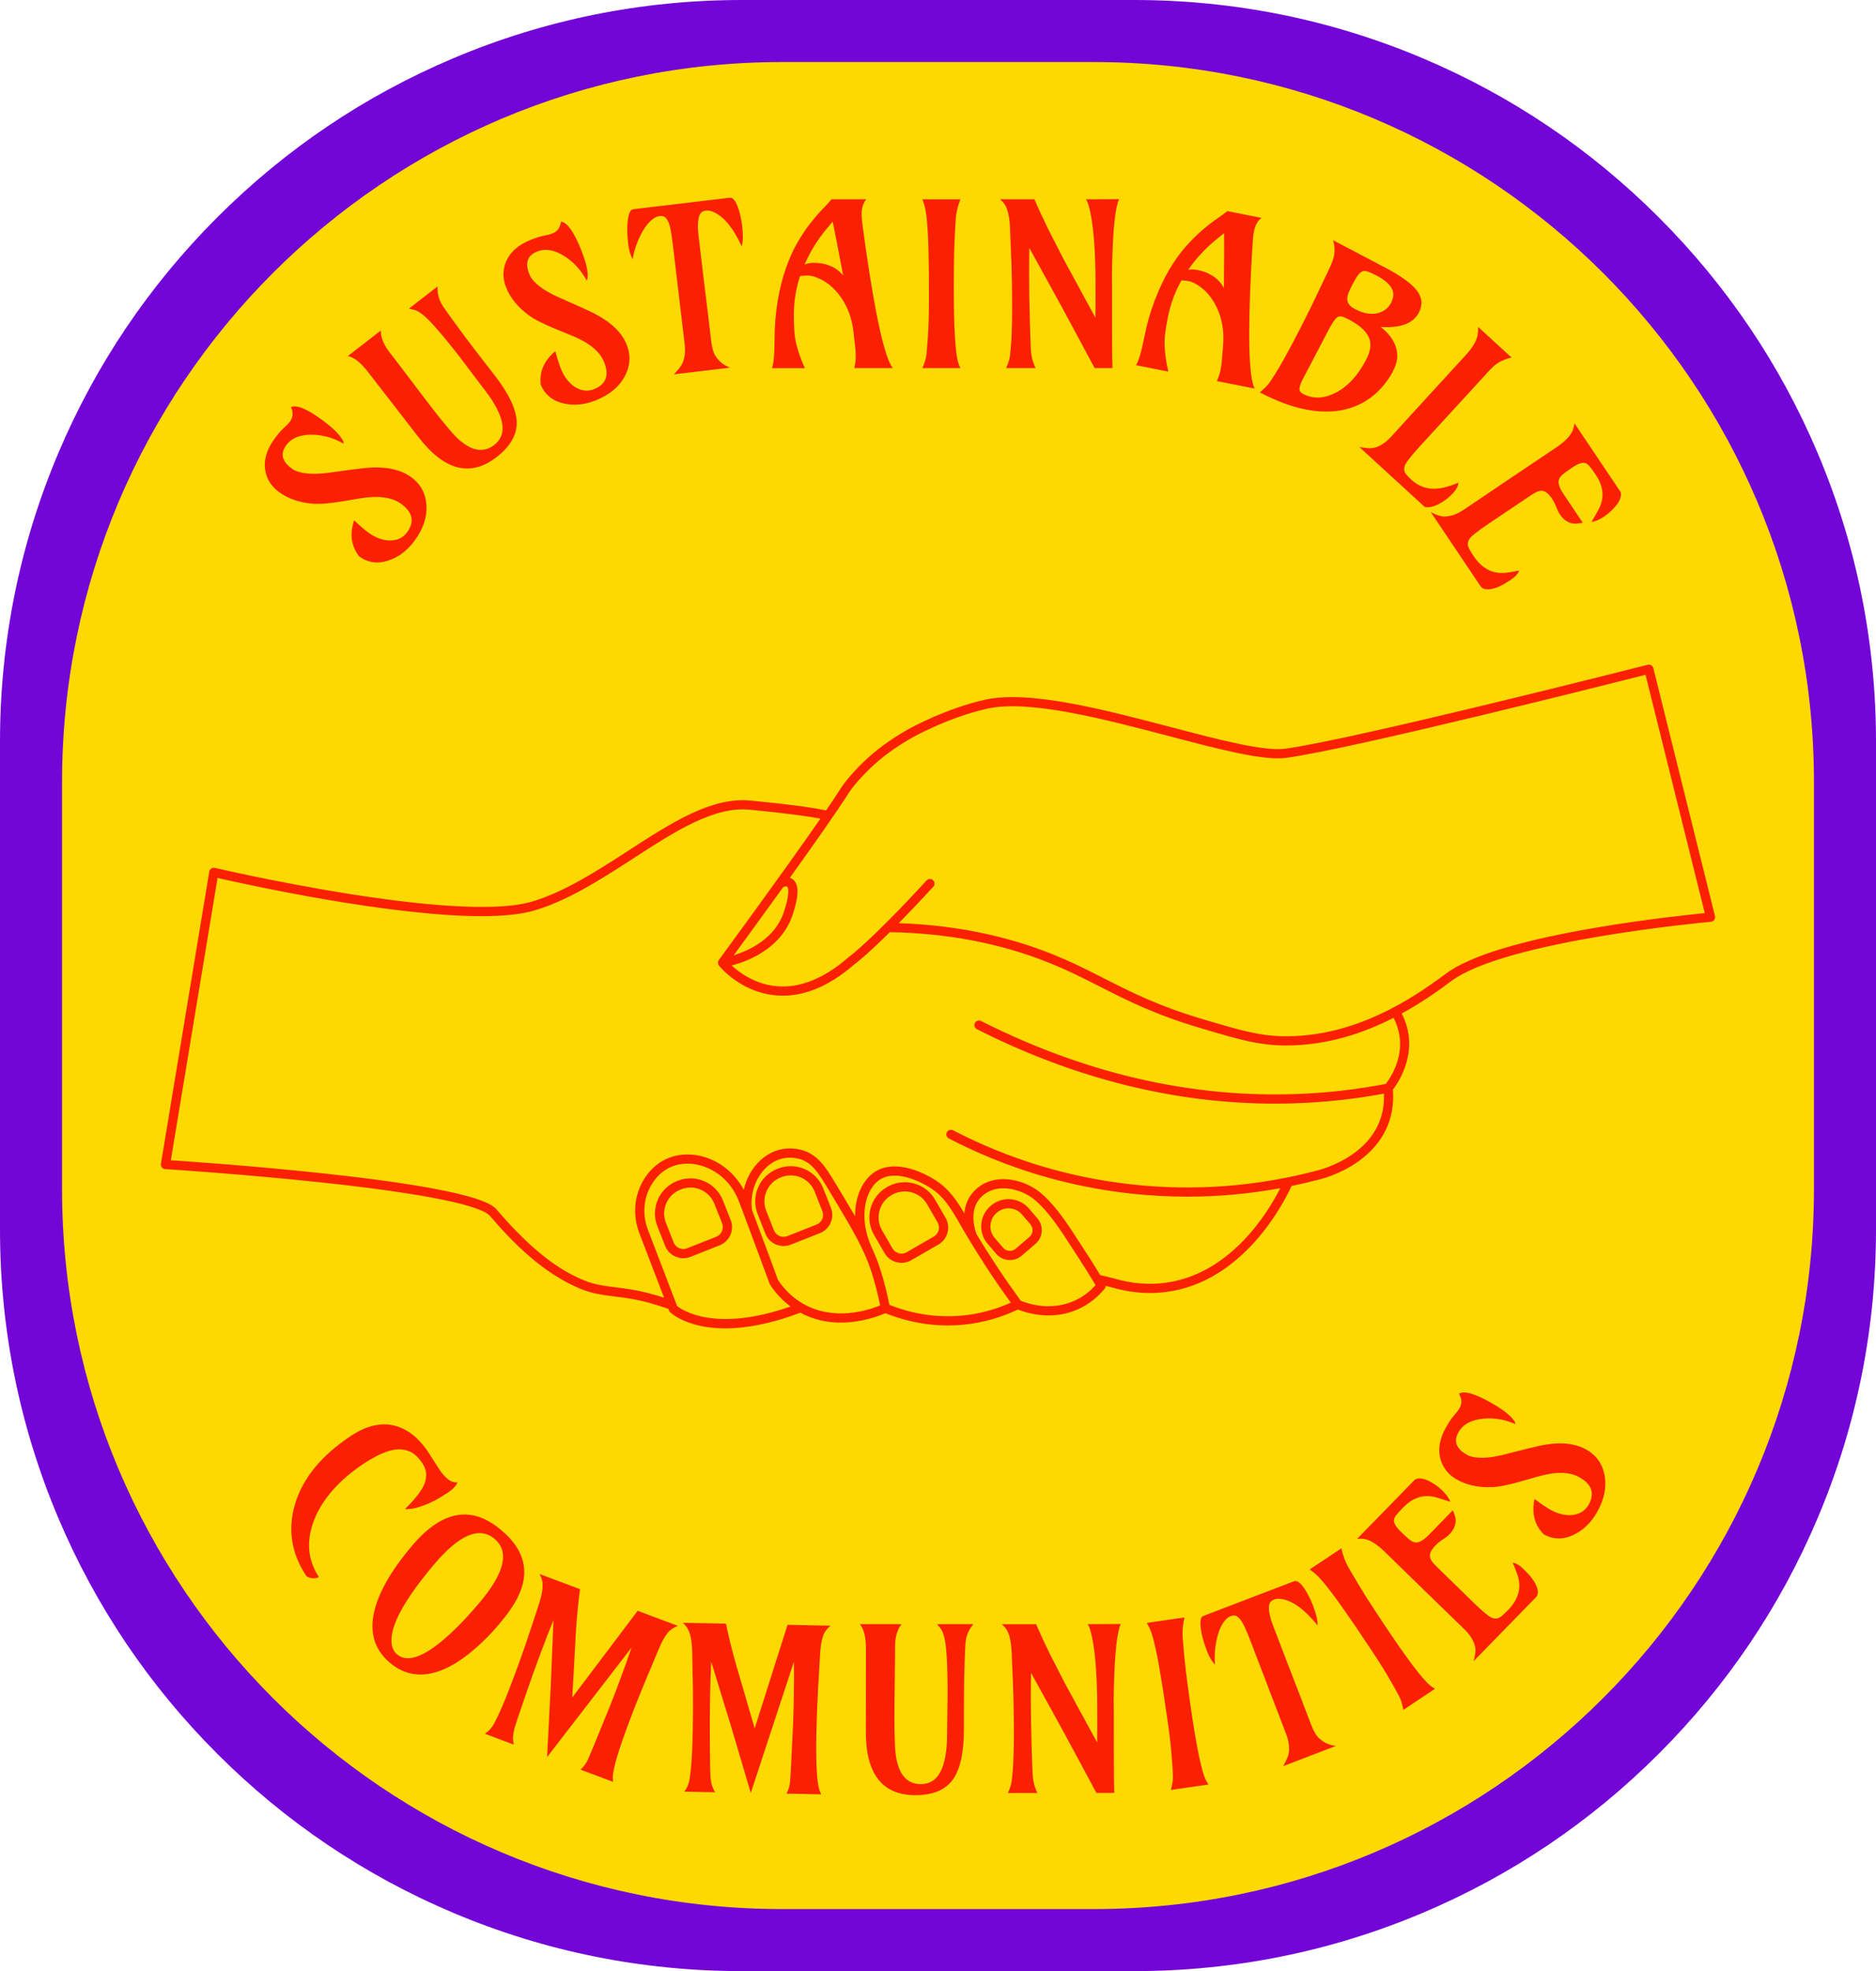
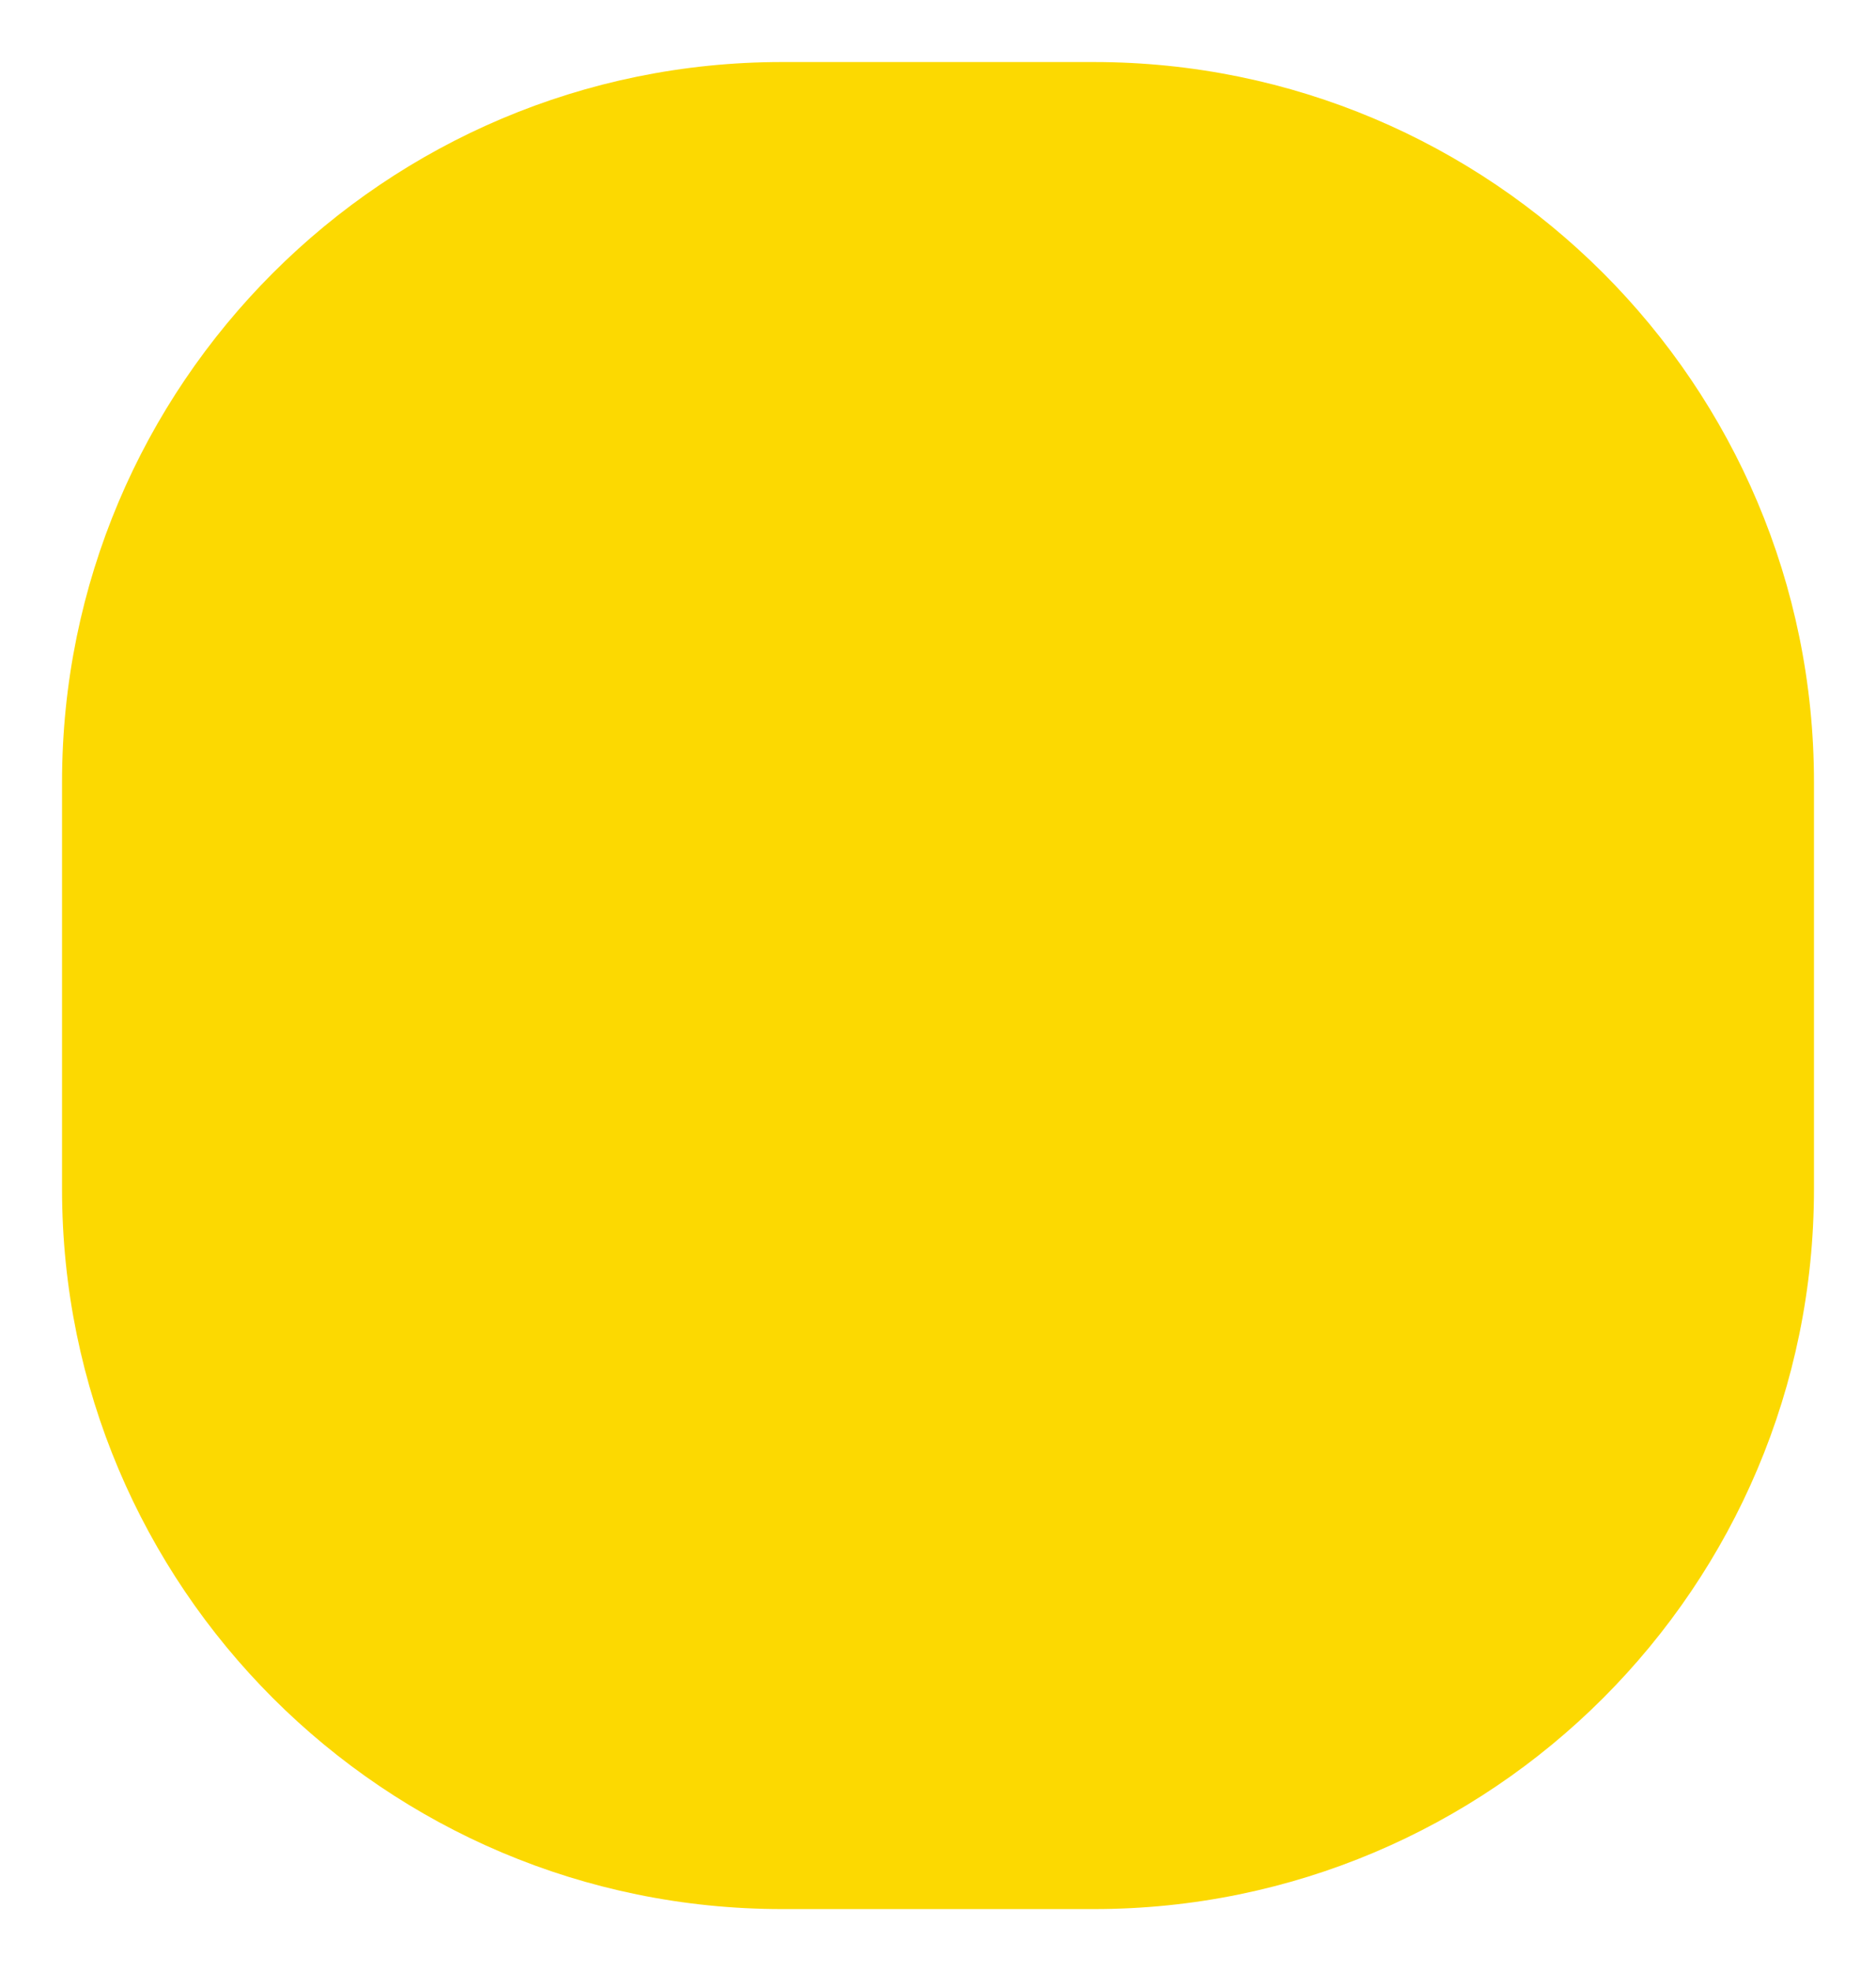
<svg xmlns="http://www.w3.org/2000/svg" height="1500.0" preserveAspectRatio="xMidYMid meet" version="1.0" viewBox="0.0 0.0 1427.4 1500.0" width="1427.4" zoomAndPan="magnify">
  <g id="change1_1">
-     <path d="M564.54,1500c-76.192,0-150.129-14.933-219.759-44.384 c-67.231-28.436-127.6-69.135-179.431-120.966c-51.831-51.831-92.53-112.201-120.966-179.432 C14.933,1085.589,0,1011.651,0,935.459V564.54c0-76.192,14.933-150.129,44.384-219.759 c28.436-67.231,69.135-127.6,120.966-179.431C217.181,113.519,277.551,72.82,344.781,44.384 C414.411,14.933,488.349,0,564.54,0h298.324c76.192,0,150.129,14.933,219.759,44.384 c67.23,28.436,127.6,69.135,179.431,120.966c51.831,51.831,92.53,112.201,120.966,179.431 c29.451,69.63,44.384,143.567,44.384,219.759v370.919c0,76.192-14.933,150.13-44.384,219.759 c-28.436,67.231-69.135,127.601-120.966,179.432c-51.831,51.831-112.201,92.53-179.431,120.966 C1012.993,1485.067,939.056,1500,862.864,1500H564.54z" fill="#7305D7" />
-   </g>
+     </g>
  <g id="change2_1">
    <path d="M832.247,1452.794H595.157c-302.625,0-547.951-245.326-547.951-547.951V595.157 c0-302.625,245.326-547.951,547.951-547.951H832.247c302.625,0,547.951,245.326,547.951,547.951v309.686 C1380.198,1207.468,1134.872,1452.794,832.247,1452.794z" fill="#FCD901" />
  </g>
  <g id="change3_1">
-     <path d="M300.686,1103.141c-6.355,0.825-14.222,4.319-23.601,10.48 c-9.38,6.16-17.265,12.862-23.655,20.107c-6.391,7.243-11.103,14.675-14.135,22.291 c-6.49,16.115-5.373,30.814,3.353,44.101c-2.228,1.196-4.775,1.294-7.639,0.297 c-0.867-0.302-1.577-0.772-2.133-1.412c-11.153-16.981-14.003-34.931-8.549-53.846 c5.819-20.093,20.19-37.667,43.112-52.723c11.975-7.865,23.285-10.272,33.928-7.218 c9.419,2.718,17.678,9.481,24.775,20.287l7.557,11.811c3.625,5.519,6.97,8.88,10.036,10.081 c1.316,0.474,2.757,0.733,4.326,0.775c-1.028,2.616-3.517,5.223-7.47,7.818 c-3.954,2.598-7.242,4.572-9.867,5.929c-2.625,1.355-5.253,2.53-7.883,3.52 c-5.884,2.257-10.796,3.24-14.736,2.949c7.891-7.661,12.872-14.147,14.942-19.457 c2.024-5.482,1.508-10.549-1.549-15.204c-3.058-4.655-6.335-7.708-9.833-9.16 C308.167,1103.115,304.508,1102.64,300.686,1103.141z M358.248,1257.326 c-7.673,6.304-15.122,10.872-22.35,13.703c-14.802,5.811-27.889,3.911-39.26-5.697 c-11.372-9.609-15.427-22.194-12.168-37.759c3.147-14.998,12.831-32.095,29.051-51.29 c16.869-19.964,33.623-27.349,50.264-22.154c5.835,1.853,11.808,5.362,17.922,10.528 c17.527,14.811,21.661,31.641,12.403,50.488c-2.944,6.086-7.74,13.062-14.386,20.927 C373.079,1243.938,365.919,1251.022,358.248,1257.326z M364.821,1219.63 c19.145-22.657,22.968-38.844,11.468-48.561c-11.501-9.718-26.823-3.247-45.967,19.41 c-22.577,26.719-33.387,46.491-32.427,59.318c0.295,3.986,1.725,7.063,4.29,9.23 c8.208,6.935,21.961,1.41,41.261-16.573C349.965,1236.387,357.091,1228.779,364.821,1219.63z M435.43,1291.77l2.823-51.035c0.734-11.202,1.76-21.666,3.077-31.394l-30.734-11.527 c0.877,1.645,1.499,3.252,1.867,4.825c0.994,4.199,0.157,10.34-2.516,18.423l-7.243,21.941 c-3.493,10.585-7.607,22.193-12.343,34.822c-3.912,10.428-7.237,18.656-9.975,24.682 c-1.35,2.961-2.83,5.993-4.442,9.094c-1.612,3.103-3.944,5.694-6.997,7.776l21.931,8.226 c-0.564-2.482-0.681-5.037-0.353-7.664c0.176-1.427,0.502-3.053,0.978-4.878 c0.474-1.824,2.946-9.251,7.415-22.279c4.468-13.029,8.796-25.124,12.982-36.286 c3.066-8.174,6.138-16.047,9.218-23.621l-2.076,50.239l-2.774,54.013l64.246-83.32 c-2.294,6.911-6.064,17.362-11.312,31.353c-3.184,8.489-8.579,21.919-16.185,40.285 c-2.28,5.6-4.116,9.978-5.508,13.132c-1.393,3.154-3.317,5.855-5.773,8.101l24.761,9.287 c-0.184-1.264-0.263-2.488-0.235-3.675c0.203-6.439,4.275-20.243,12.216-41.415 c4.737-12.629,10.502-26.964,17.296-43.007l5.768-13.707c1.946-4.709,4.173-8.656,6.683-11.84 c1.67-2.063,4.211-3.74,7.625-5.03l-30.656-11.498L435.43,1291.77z M574.224,1315.276 l-14.318-49.066c-3.035-10.808-5.549-21.017-7.543-30.629l-32.819-0.645 c1.374,1.259,2.496,2.568,3.366,3.929c2.335,3.629,3.588,9.699,3.757,18.211l0.47,23.1 c0.229,11.145,0.211,23.46-0.054,36.946c-0.219,11.135-0.617,20-1.194,26.594 c-0.288,3.241-0.675,6.593-1.163,10.053c-0.488,3.462-1.825,6.682-4.01,9.661l23.418,0.46 c-1.357-2.153-2.319-4.523-2.883-7.11c-0.308-1.405-0.542-3.047-0.701-4.926 c-0.16-1.878-0.3-9.704-0.421-23.477c-0.122-13.773-0.065-26.619,0.169-38.538 c0.172-8.729,0.449-17.176,0.834-25.342l14.758,48.067l15.356,51.858l32.863-99.948 c0.136,7.28,0.059,18.39-0.235,33.33c-0.178,9.065-0.798,23.524-1.86,43.375 c-0.287,6.039-0.562,10.779-0.825,14.216c-0.264,3.437-1.18,6.625-2.749,9.56l26.44,0.52 c-0.594-1.131-1.076-2.259-1.445-3.387c-1.951-6.139-2.704-20.512-2.26-43.119 c0.265-13.485,0.931-28.922,2.001-46.311l0.879-14.845c0.268-5.088,1.055-9.552,2.362-13.389 c0.889-2.502,2.728-4.928,5.517-7.28l-32.734-0.643L574.224,1315.276z M715.667,1239.262 c1.091,1.399,2.028,3.61,2.812,6.632c1.679,6.269,2.519,20.681,2.519,43.235l-0.42,32.237 c0,4.926-0.364,9.599-1.091,14.02c-2.351,14.888-8.619,22.331-18.805,22.331 c-6.604,0-11.585-2.854-14.943-8.563c-1.456-2.519-2.686-6.03-3.694-10.536 c-1.007-4.505-1.511-15.181-1.511-32.028c0-4.701,0.028-9.262,0.084-13.684l0.336-26.865 c0.055-4.477,0.084-8.843,0.084-13.096c0-7.332,1.65-12.984,4.953-16.958H654.172 c3.134,3.582,4.701,9.795,4.701,18.637l-0.084,62.88c-0.113,32.405,12.453,48.608,37.694,48.608 c13.04,0,22.443-3.806,28.208-11.417c5.82-7.835,8.731-20.791,8.731-38.87v-10.242 c0-9.738,0.055-18.553,0.168-26.445c0.112-4.701,0.238-9.43,0.378-14.188 c0.139-4.757,0.349-9.458,0.63-14.104c0.28-4.645,1.679-8.815,4.198-12.509l1.763-2.351h-27.536 C713.694,1236.772,714.576,1237.864,715.667,1239.262z M852.799,1235.871l-25.269,0.102 c0.783,1.064,1.513,2.742,2.186,5.035c3.423,12.422,5.145,32.626,5.166,60.61l0.01,13.096 c0.003,4.03-0.024,7.808-0.076,11.334l-24.547-45.064l-11.433-22.323 c-3.7-7.496-7.204-15.049-10.511-22.659l-26.109,0.019c1.399,1.231,2.576,2.517,3.529,3.859 c2.353,3.581,3.701,9.624,4.043,18.131l0.94,23.086c0.456,11.138,0.689,23.451,0.698,36.938 c0.008,11.138-0.209,20.01-0.651,26.614c-0.222,3.246-0.514,6.506-0.875,9.78 c-0.362,3.275-1.38,6.621-3.057,10.035l22.499-0.017c-1.177-2.404-2.048-4.754-2.608-7.049 c-0.337-1.399-0.619-3.035-0.843-4.911c-0.226-1.874-0.54-9.625-0.941-23.254 c-0.402-13.627-0.606-25.73-0.615-36.308c-0.005-7.443,0.045-14.075,0.154-19.896l25.387,46.071 l24.38,45.315l13.6-0.01c-0.228-4.42-0.346-13.879-0.357-28.375l-0.025-34.252l-0.089-7.052 c-0.003-3.694,0.05-7.556,0.16-11.585C848.253,1257.226,850.004,1241.47,852.799,1235.871z M905.728,1297.4c-1.098-7.646-2.231-16.134-3.402-25.464c-0.463-4.005-0.876-7.875-1.243-11.611 c-0.367-3.735-0.756-8.216-1.168-13.445c-0.411-5.228,0.038-10.564,1.348-16.011l-28.669,4.117 l1.64,3.156c2.695,4.986,5.632,17.172,8.812,36.561c0.683,3.973,1.353,8.048,2.01,12.222 c0.655,4.176,1.799,11.941,3.43,23.297c1.63,11.357,2.739,21.433,3.322,30.225 c0.327,4.25,0.545,7.923,0.65,11.017c0.105,3.095-0.431,6.65-1.607,10.663l28.669-4.117 c-0.785-1.13-1.458-2.278-2.021-3.441C914.155,1347.813,910.231,1328.757,905.728,1297.4z M1003.956,1323.063c-2.263-1.92-4.375-5.44-6.337-10.564l-8.705-22.736l-9.264-23.962l-11.257-29.4 c-1.681-4.391-2.651-8.334-2.911-11.83c-0.105-1.996,0.131-3.57,0.709-4.721 c0.578-1.149,1.652-2.026,3.22-2.626c1.568-0.6,3.342-0.74,5.323-0.42 c8.661,1.179,17.91,7.885,27.749,20.119c0.178-3.603-0.933-8.542-3.334-14.814 c-1.021-2.665-2.142-5.202-3.364-7.612c-4.488-8.588-8.247-12.304-11.278-11.144l-69.072,26.447 c-1.83,0.7-2.45,3.696-1.864,8.984c0.297,2.344,0.795,4.895,1.492,7.654 c0.698,2.76,1.836,6.205,3.417,10.334c1.582,4.13,3.58,7.47,5.994,10.02 c-0.436-4.267-0.32-8.896,0.347-13.886c0.349-2.53,0.841-5.042,1.476-7.532 c0.634-2.49,1.437-4.775,2.409-6.855c0.97-2.08,2.092-3.887,3.362-5.422 c1.27-1.535,2.689-2.603,4.257-3.204s2.951-0.665,4.151-0.196c1.199,0.471,2.567,1.775,4.104,3.912 c1.538,2.139,3.878,7.311,7.019,15.516l27.047,70.64c1.881,4.913,2.545,9.543,1.992,13.89 c-0.285,2.388-1.719,5.842-4.302,10.366l40.063-15.339c-2.302-0.378-4.386-0.928-6.251-1.652 C1008.284,1326.306,1006.219,1324.984,1003.956,1323.063z M1053.296,1236.406 c-4.283-6.427-8.962-13.6-14.036-21.518c-2.142-3.415-4.182-6.729-6.121-9.944 c-1.939-3.213-4.22-7.09-6.843-11.631c-2.622-4.541-4.515-9.551-5.678-15.032l-24.103,16.061 l2.84,2.142c4.578,3.34,12.477,13.073,23.696,29.203c2.327,3.292,4.686,6.681,7.075,10.166 c2.39,3.487,6.766,10.003,13.128,19.55c6.362,9.548,11.7,18.165,16.013,25.849 c2.126,3.696,3.903,6.917,5.33,9.664c1.428,2.749,2.474,6.187,3.141,10.316l24.103-16.061 c-1.195-0.682-2.297-1.427-3.305-2.236C1082.609,1278.278,1070.862,1262.768,1053.296,1236.406z M1165.332,1200.718c-1.427-1.861-3.544-4.161-6.349-6.897c-2.804-2.735-5.475-4.285-8.013-4.649 c1.427,3.267,2.642,6.369,3.648,9.304c1.006,2.937,1.478,5.88,1.416,8.828 c-0.062,2.95-0.806,5.957-2.232,9.022c-1.425,3.066-3.508,6.001-6.243,8.804 c-2.736,2.805-4.82,4.682-6.253,5.629c-1.433,0.948-3.261,1.159-5.484,0.632 c-2.223-0.526-7.1-4.463-14.633-11.81l-28.666-27.962c-2.924-2.852-4.44-5.346-4.545-7.483 c-0.055-1.226,0.285-2.516,1.02-3.871c0.735-1.354,1.903-2.854,3.507-4.496 c1.602-1.642,3.719-3.291,6.35-4.947c1.414-0.887,2.745-1.973,3.996-3.256 c3.204-3.284,4.784-6.827,4.737-10.626c-0.024-1.9-0.749-4.443-2.174-7.631l-18.406,18.87 c-3.908,4.007-7.249,5.869-10.023,5.586c-1.387-0.18-2.791-0.805-4.208-1.876 c-1.419-1.071-3.759-3.199-7.026-6.384c-3.265-3.185-4.97-5.864-5.116-8.04 c-0.056-1.305,0.412-2.647,1.405-4.026c0.992-1.378,2.855-3.468,5.591-6.273 c2.735-2.804,5.598-4.937,8.588-6.4c5.389-2.639,11.263-2.969,17.62-0.991l9.656,3.086 c-0.944-2.718-2.979-5.603-6.104-8.651c-1.522-1.484-3.222-2.868-5.098-4.151 c-6.746-4.626-11.93-6.045-15.548-4.26l-44.082,45.193c1.858-0.141,3.62-0.105,5.285,0.113 c4.522,0.735,9.767,4.015,15.736,9.837l31.611,30.834c8.654,8.441,18.349,17.86,29.085,28.254 c4.367,4.26,7.055,8.719,8.062,13.376c0.546,2.487,0.135,6.074-1.232,10.761l47.482-48.678 c1.914-1.962,1.937-5.03,0.064-9.203C1167.902,1204.438,1166.761,1202.581,1165.332,1200.718z M1207.122,1103.191c-6.308-3.623-14.09-5.189-23.345-4.696c-4.152,0.263-8.367,0.858-12.646,1.789 c-4.277,0.932-12.626,2.995-25.046,6.187c-4.05,1.096-7.913,1.893-11.589,2.395 c-3.677,0.502-7.15,0.622-10.419,0.357c-3.269-0.264-5.91-0.975-7.925-2.131 c-2.013-1.157-3.602-2.295-4.767-3.416c-4.108-3.972-4.656-8.58-1.645-13.822 c3.512-6.114,10.004-9.55,19.474-10.307c8.062-0.661,15.979,0.724,23.753,4.156 c0.051-0.874-0.427-1.954-1.43-3.241c-2.913-3.804-8.399-8.019-16.455-12.647 c-12.618-7.248-20.94-9.67-24.965-7.271c0.628,1.265,1.092,2.37,1.388,3.314 c0.855,2.557,0.474,5.243-1.143,8.057c-0.641,1.117-2.238,3.168-4.793,6.154 c-1.371,1.602-3.075,4.173-5.109,7.715c-5.185,9.027-6.609,17.406-4.273,25.138 c1.888,6.378,5.914,11.336,12.077,14.875c7.571,4.349,16.57,6.323,26.998,5.923 c5.276-0.196,13.026-1.778,23.252-4.748l11.701-3.348c13.538-3.905,24.093-3.685,31.664,0.664 c9.416,5.408,11.669,12.383,6.764,20.924c-2.566,4.466-6.649,7.024-12.253,7.678 c-2.624,0.301-5.407,0.089-8.35-0.632c-2.941-0.721-5.905-1.94-8.89-3.654 c-2.985-1.714-6.819-4.335-11.505-7.866c-0.475,1.728-0.765,3.691-0.866,5.892 c-0.497,8.171,2.084,15.138,7.742,20.906c7.183,4.125,14.77,4.288,22.762,0.488 c7.269-3.439,13.189-9.14,17.761-17.1c5.519-9.609,7.488-18.934,5.904-27.977 C1219.351,1114.152,1214.742,1107.568,1207.122,1103.191z M212.194,374.379 c7.026,5.182,15.743,8.168,26.148,8.958c5.265,0.406,13.144-0.284,23.642-2.07l12.006-1.993 c13.895-2.338,24.356-0.918,31.383,4.265c8.739,6.445,10.184,13.631,4.337,21.558 c-3.057,4.145-7.405,6.222-13.047,6.233c-2.642-0.001-5.383-0.528-8.224-1.58 c-2.84-1.052-5.646-2.599-8.416-4.643c-2.77-2.043-6.281-5.084-10.534-9.125 c-0.669,1.663-1.18,3.581-1.532,5.755c-1.424,8.061,0.347,15.277,5.312,21.651 c6.667,4.917,14.185,5.942,22.558,3.076c7.614-2.59,14.144-7.579,19.593-14.966 c6.578-8.919,9.595-17.959,9.051-27.123c-0.586-8.916-4.415-15.983-11.487-21.199 c-5.855-4.318-13.408-6.759-22.659-7.323c-4.155-0.212-8.41-0.1-12.767,0.337 c-4.356,0.438-12.885,1.537-25.588,3.295c-4.148,0.628-8.077,0.98-11.787,1.06 c-3.71,0.08-7.174-0.196-10.392-0.832c-3.217-0.634-5.761-1.641-7.63-3.02 c-1.869-1.378-3.318-2.69-4.347-3.936c-3.629-4.414-3.649-9.055-0.061-13.919 c4.186-5.676,11.027-8.349,20.522-8.023c8.084,0.261,15.793,2.538,23.125,6.833 c0.15-0.862-0.201-1.99-1.052-3.383c-2.461-4.11-7.431-8.923-14.909-14.438 c-11.71-8.637-19.702-11.992-23.974-10.067c0.48,1.329,0.816,2.479,1.002,3.451 c0.558,2.638-0.126,5.263-2.053,7.875c-0.764,1.036-2.584,2.892-5.463,5.568 c-1.544,1.435-3.53,3.796-5.954,7.083c-6.179,8.378-8.548,16.54-7.108,24.487 C203.039,364.776,206.474,370.161,212.194,374.379z M279.812,282.816l38.499,49.716 c19.786,25.664,39.648,30.754,59.585,15.273c10.3-7.998,15.392-16.77,15.277-26.318 c-0.208-9.758-5.856-21.777-16.944-36.056l-6.282-8.09c-5.973-7.692-11.336-14.688-16.087-20.99 c-2.796-3.782-5.596-7.594-8.404-11.438c-2.807-3.842-5.525-7.684-8.153-11.526 c-2.628-3.84-4.08-7.992-4.357-12.454l-0.049-2.938l-21.749,16.889 c1.012,0.208,2.377,0.529,4.097,0.964c1.721,0.436,3.816,1.607,6.289,3.513 c5.171,3.921,14.673,14.79,28.506,32.604l19.441,25.72c3.021,3.89,5.6,7.805,7.737,11.743 c7.275,13.201,6.889,22.924-1.156,29.172c-5.216,4.051-10.901,4.851-17.055,2.402 c-2.694-1.096-5.82-3.115-9.38-6.056c-3.558-2.94-10.504-11.064-20.837-24.369 c-2.883-3.713-5.659-7.332-8.326-10.86l-16.212-21.424c-2.702-3.57-5.357-7.036-7.966-10.395 c-4.496-5.791-6.66-11.267-6.489-16.432l-25.13,19.515 C269.34,271.887,274.388,275.832,279.812,282.816z M402.68,240.17 c4.268,3.109,11.338,6.656,21.212,10.644l11.267,4.603c13.055,5.301,21.215,12,24.477,20.099 c4.057,10.072,1.516,16.947-7.621,20.627c-4.777,1.924-9.568,1.41-14.377-1.54 c-2.249-1.387-4.305-3.274-6.171-5.66c-1.866-2.385-3.442-5.175-4.728-8.368 c-1.286-3.193-2.679-7.624-4.179-13.295c-1.442,1.065-2.884,2.428-4.324,4.095 c-5.442,6.115-7.721,13.187-6.84,21.218c3.095,7.684,8.957,12.502,17.588,14.456 c7.84,1.79,16.017,0.97,24.532-2.459c10.279-4.14,17.592-10.253,21.937-18.339 c4.18-7.897,4.629-15.922,1.346-24.074c-2.718-6.748-7.867-12.79-15.446-18.125 c-3.426-2.361-7.107-4.498-11.045-6.412c-3.938-1.912-11.775-5.453-23.511-10.622 c-3.86-1.643-7.39-3.404-10.59-5.283c-3.201-1.878-6.004-3.931-8.41-6.161 c-2.406-2.229-4.043-4.42-4.911-6.575c-0.867-2.153-1.413-4.031-1.635-5.631 c-0.773-5.662,1.645-9.623,7.252-11.881c6.541-2.635,13.768-1.321,21.679,3.939 c6.745,4.464,12.112,10.448,16.1,17.952c0.581-0.655,0.873-1.8,0.881-3.432 c0.061-4.79-1.643-11.496-5.115-20.114c-5.436-13.498-10.479-20.547-15.126-21.15 c-0.288,1.383-0.607,2.538-0.958,3.463c-0.909,2.538-2.869,4.414-5.88,5.626 c-1.195,0.481-3.718,1.106-7.572,1.873c-2.067,0.411-4.996,1.379-8.786,2.905 c-9.656,3.889-15.956,9.594-18.9,17.116c-2.459,6.18-2.36,12.566,0.295,19.159 C388.384,226.922,394.237,234.038,402.68,240.17z M481.39,197.313c0.622-4.245,1.867-8.704,3.735-13.379 c0.957-2.367,2.049-4.682,3.275-6.942c1.224-2.259,2.562-4.278,4.014-6.057 c1.45-1.779,2.98-3.257,4.587-4.435c1.606-1.177,3.244-1.866,4.912-2.064 c1.667-0.199,3.024,0.078,4.072,0.826c1.047,0.75,2.055,2.349,3.022,4.797 c0.968,2.45,1.971,8.038,3.009,16.762l8.936,75.111c0.621,5.225,0.131,9.876-1.468,13.955 c-0.861,2.245-3.096,5.244-6.708,8.999l42.599-5.068c-2.14-0.929-4.026-1.973-5.657-3.132 c-1.632-1.159-3.309-2.945-5.034-5.361s-2.911-6.346-3.559-11.793l-2.876-24.176l-3.118-25.5 l-3.719-31.262c-0.556-4.669-0.531-8.729,0.072-12.183c0.386-1.961,1-3.429,1.843-4.404 c0.842-0.973,2.097-1.56,3.764-1.758c1.667-0.198,3.421,0.1,5.264,0.896 c8.109,3.262,15.436,12.029,21.982,26.299c1.054-3.45,1.186-8.511,0.393-15.18 c-0.338-2.835-0.804-5.569-1.399-8.204c-2.249-9.426-4.986-13.948-8.208-13.565l-73.443,8.737 c-1.946,0.232-3.28,2.984-4.006,8.255c-0.285,2.346-0.427,4.941-0.427,7.786 c0.001,2.847,0.262,6.466,0.784,10.855C478.552,190.521,479.672,194.25,481.39,197.313z M612.417,280.195h-25.102c1.343-3.358,2.015-10.423,2.015-21.198c0-10.774,0.811-20.848,2.435-30.223 c1.623-9.374,3.736-17.727,6.338-25.06c2.602-7.331,5.512-13.754,8.731-19.267 c3.218-5.512,6.435-10.326,9.654-14.44c3.218-4.114,6.254-7.64,9.109-10.578 c2.854-2.938,5.233-5.527,7.136-7.766h26.445c-2.407,2.743-3.61,6.577-3.61,11.501 c0,2.239,0.364,5.906,1.091,10.998l2.099,15.279c7.667,52.835,14.524,83.057,20.568,90.668h-29.299 c0.727-3.526,1.091-6.338,1.091-8.437c0-2.099-0.042-3.68-0.126-4.743 c-0.084-1.062-0.197-2.196-0.336-3.4c-0.14-1.203-0.308-2.546-0.504-4.03 c-0.197-1.482-0.378-3.203-0.546-5.163c-1.288-13.376-5.849-24.374-13.684-32.993 c-3.471-3.806-7.22-6.702-11.25-8.689c-4.03-1.986-7.346-2.98-9.948-2.98 c-2.603,0-4.604,0.168-6.003,0.504c-3.135,9.403-4.701,19.225-4.701,29.467 c0,9.067,0.475,15.839,1.427,20.316C606.96,266.679,609.282,273.424,612.417,280.195z M612.165,201.281 c2.183-0.84,4.477-1.259,6.884-1.259c2.406,0,4.575,0.168,6.506,0.504 c1.931,0.336,3.847,0.896,5.751,1.679c4.085,1.567,7.499,4.059,10.242,7.472 c-2.743-14.383-4.422-23.171-5.037-26.361l-2.938-14.692l-4.785,5.709 C622.071,182.392,616.53,191.375,612.165,201.281z M704.892,269.786 c-0.336,3.078-1.372,6.521-3.106,10.326h28.963c-0.616-1.23-1.12-2.462-1.511-3.694 c-2.351-7.164-3.526-26.584-3.526-58.263c0-7.724,0.084-16.287,0.252-25.689 c0.112-4.03,0.252-7.919,0.42-11.669c0.168-3.749,0.42-8.24,0.756-13.474 c0.336-5.233,1.539-10.452,3.61-15.657h-28.963l1.175,3.358c1.959,5.318,3.134,17.798,3.526,37.442 c0.112,4.03,0.196,8.158,0.252,12.383c0.055,4.227,0.084,12.076,0.084,23.548 c0,11.474-0.336,21.605-1.007,30.39C705.534,263.042,705.228,266.708,704.892,269.786z M764.468,155.527 c2.351,3.582,3.694,9.627,4.03,18.134l0.923,23.087c0.447,11.138,0.672,23.451,0.672,36.939 c0,11.138-0.224,20.009-0.672,26.613c-0.224,3.246-0.518,6.506-0.881,9.78 c-0.364,3.274-1.385,6.619-3.064,10.032h22.499c-1.175-2.406-2.043-4.756-2.603-7.052 c-0.336-1.398-0.616-3.035-0.839-4.911c-0.224-1.875-0.532-9.625-0.924-23.255 c-0.392-13.628-0.588-25.731-0.588-36.309c0-7.443,0.055-14.075,0.168-19.897l25.353,46.089 l24.346,45.334h13.6c-0.224-4.42-0.336-13.88-0.336-28.376v-34.252l-0.084-7.052 c0-3.694,0.055-7.556,0.168-11.585c0.727-25.912,2.49-41.668,5.289-47.265l-25.269,0.084 c0.783,1.064,1.511,2.743,2.183,5.037c3.414,12.425,5.121,32.63,5.121,60.613v13.097 c0,4.03-0.029,7.808-0.084,11.334l-24.514-45.082l-11.417-22.331 c-3.694-7.499-7.192-15.055-10.494-22.667h-26.109C762.341,152.897,763.516,154.184,764.468,155.527z M888.983,282.795l-24.624-4.872c1.969-3.034,3.999-9.834,6.091-20.404 c2.091-10.568,4.841-20.294,8.254-29.175c3.412-8.88,7.106-16.665,11.082-23.353 c3.976-6.687,8.076-12.422,12.304-17.206c4.227-4.782,8.317-8.88,12.274-12.291 c3.955-3.411,7.619-6.28,10.988-8.609c3.371-2.328,6.206-4.406,8.508-6.233l25.942,5.133 c-2.894,2.223-4.818,5.752-5.773,10.582c-0.435,2.197-0.79,5.864-1.065,11l-0.907,15.396 c-2.733,53.318-1.873,84.297,2.579,92.936l-28.742-5.686c1.397-3.318,2.301-6.006,2.708-8.065 c0.407-2.059,0.672-3.617,0.797-4.677c0.124-1.059,0.233-2.192,0.331-3.4 c0.096-1.207,0.191-2.558,0.288-4.051c0.095-1.493,0.251-3.216,0.467-5.171 c1.332-13.371-1.007-25.045-7.02-35.022c-2.666-4.407-5.782-7.975-9.349-10.707 c-3.568-2.73-6.628-4.349-9.181-4.854c-2.553-0.505-4.549-0.729-5.986-0.671 c-4.901,8.615-8.344,17.947-10.332,27.994c-1.76,8.894-2.608,15.631-2.543,20.207 C886.253,268.476,887.222,275.544,888.983,282.795z M904.053,205.332 c2.304-0.4,4.636-0.366,6.997,0.101c2.36,0.467,4.456,1.053,6.285,1.757 c1.829,0.704,3.601,1.625,5.316,2.763c3.703,2.331,6.568,5.437,8.597,9.317 c0.102-14.642,0.16-23.588,0.175-26.837l-0.031-14.982l-5.802,4.672 C917.437,188.725,910.258,196.461,904.053,205.332z M958.554,298.601 c3.565-2.93,6.148-5.588,7.75-7.97c1.601-2.383,3.256-4.958,4.967-7.727 c3.47-5.636,7.798-13.382,12.984-23.24c6.279-11.936,11.813-22.939,16.603-33.004l9.931-20.862 c2.511-5.255,3.954-9.081,4.33-11.477c0.603-3.792,0.344-7.628-0.777-11.507l39.304,20.676 c11.987,6.305,20.029,12.054,24.129,17.246c4.344,5.448,4.939,11.168,1.786,17.161 c-4.377,8.322-14.066,11.952-29.065,10.892c9.114,7.198,13.291,15.244,12.532,24.142 c-0.286,2.948-1.478,6.417-3.576,10.403c-2.097,3.988-4.947,7.99-8.546,12.01 c-3.602,4.019-7.727,7.413-12.377,10.184c-4.652,2.77-9.795,4.824-15.429,6.16 c-5.636,1.337-11.793,1.797-18.467,1.384C990.605,312.205,975.246,307.381,958.554,298.601z M1025.099,227.46c-0.039,3.078,1.861,5.627,5.7,7.647c3.838,2.019,7.269,3.192,10.292,3.517 c3.021,0.325,5.678,0.142,7.972-0.549c2.292-0.691,4.203-1.709,5.733-3.055 c1.529-1.345,2.679-2.749,3.448-4.21c0.768-1.46,1.333-3.046,1.694-4.753 c0.36-1.708,0.221-3.456-0.417-5.247c-1.473-3.936-5.576-7.676-12.312-11.219 c-5.102-2.684-8.415-3.778-9.94-3.284c-1.525,0.494-2.854,1.519-3.988,3.072 c-1.134,1.554-2.398,3.657-3.791,6.306c-1.394,2.65-2.48,4.894-3.256,6.73 C1025.46,224.251,1025.08,225.932,1025.099,227.46z M991.352,299.728 c7.627,4.012,15.894,3.745,24.801-0.803c9.158-4.668,16.865-12.945,23.119-24.833 c3.1-5.894,4.094-10.968,2.98-15.222c-1.462-5.638-6.675-10.815-15.639-15.531 c-2.032-1.069-3.686-1.828-4.967-2.281c-1.28-0.451-2.451-0.451-3.511,0.003 c-1.719,0.741-4.114,4.034-7.189,9.878l-19.781,37.782c-1.485,2.823-2.297,5.116-2.432,6.879 C988.596,297.362,989.469,298.737,991.352,299.728z M1045.494,340.768 c-2.352,0.578-6.085,0.384-11.196-0.581l49.764,45.6c2.88,0.666,6.434-0.063,10.659-2.189 c1.897-0.995,3.758-2.174,5.579-3.542c1.822-1.366,3.773-3.185,5.852-5.455 c2.08-2.269,3.3-4.719,3.66-7.35c-7.509,3.14-13.838,4.704-18.987,4.691 c-3.012-0.027-5.949-0.591-8.809-1.695c-2.861-1.102-5.467-2.732-7.819-4.887 c-2.352-2.155-3.984-3.897-4.892-5.224c-0.911-1.327-1.088-3.121-0.532-5.384 c0.553-2.263,4.367-7.251,11.438-14.968l51.953-56.697c1.361-1.485,2.65-2.81,3.867-3.972 c3.733-3.411,8.423-5.755,14.073-7.032l-25.439-23.31c0.047,2.018-0.051,3.864-0.293,5.539 c-0.591,4.622-3.628,9.924-9.11,15.906l-29.72,32.434c-8.13,8.872-17.203,18.815-27.219,29.829 C1054.24,336.94,1049.963,339.701,1045.494,340.768z M1113.649,387.95 c-5.065,3.401-9.98,5.118-14.744,5.15c-2.547,0.024-5.973-1.113-10.281-3.411l37.914,56.45 c1.529,2.276,4.527,2.926,8.995,1.948c1.984-0.457,4.035-1.193,6.151-2.21 c2.115-1.016,4.799-2.616,8.051-4.801c3.251-2.184,5.317-4.481,6.193-6.89 c-3.491,0.727-6.776,1.28-9.855,1.664c-3.08,0.383-6.057,0.241-8.931-0.424 c-2.875-0.666-5.665-2.01-8.372-4.034c-2.709-2.024-5.155-4.663-7.338-7.915 c-2.185-3.252-3.595-5.676-4.228-7.273c-0.635-1.596-0.467-3.429,0.505-5.497 c0.97-2.068,5.823-6.035,14.559-11.902l33.242-22.327c3.392-2.278,6.143-3.25,8.256-2.916 c1.211,0.198,2.405,0.795,3.58,1.792c1.175,0.997,2.403,2.448,3.682,4.353 c1.279,1.905,2.459,4.316,3.541,7.229c0.579,1.566,1.368,3.091,2.367,4.579 c2.558,3.809,5.702,6.081,9.43,6.813c1.864,0.366,4.501,0.178,7.914-0.562l-14.697-21.883 c-3.12-4.647-4.259-8.299-3.414-10.955c0.461-1.321,1.36-2.566,2.7-3.735 c1.338-1.169,3.9-3.024,7.688-5.568c3.786-2.543,6.758-3.663,8.918-3.36 c1.289,0.212,2.506,0.946,3.652,2.2c1.145,1.253,2.809,3.506,4.994,6.759 c2.184,3.251,3.685,6.491,4.503,9.717c1.479,5.815,0.599,11.633-2.641,17.449l-4.998,8.818 c2.854-0.366,6.094-1.767,9.718-4.201c1.765-1.186,3.467-2.566,5.108-4.139 c5.909-5.655,8.362-10.437,7.355-14.345l-35.199-52.408c-0.243,1.847-0.64,3.565-1.193,5.15 c-1.647,4.274-5.931,8.736-12.854,13.386l-36.657,24.62 C1137.228,372.013,1126.023,379.571,1113.649,387.95z M1304.352,700.013 c-0.594,0.833-1.522,1.364-2.541,1.454c-1.558,0.138-156.239,14.139-197.608,45.165 c-10.464,7.848-23.108,16.675-37.674,24.652c14.296,27.64-2.359,52.249-6.677,57.887 c1.675,22.347-7.409,41.228-26.346,54.671c-14.023,9.954-28.473,13.447-29.73,13.738 c-6.99,1.846-14.012,3.485-21.058,4.94c-5.861,12.789-36.568,73.287-95.84,80.704 c-3.932,0.492-7.896,0.738-11.882,0.738c-9.736,0-19.6-1.467-29.457-4.387l-4.159-1.027 c-0.04,0.723-0.299,1.432-0.778,2.02c-5.707,6.995-12.64,12.327-20.605,15.847 c-7.741,3.421-15.328,4.621-22.159,4.621c-10.036,0-18.433-2.586-23.326-4.528 c-12.841,6.122-26.438,9.981-40.445,11.462c-4.423,0.468-8.725,0.679-12.879,0.679 c-19.678,0-36.135-4.728-47.504-9.329c-5.243,2.274-18.326,7.157-33.922,7.158 c-9.732,0-20.44-1.91-30.835-7.535c-23.62,8.931-42.452,11.941-57.067,11.941 c-28.765,0.001-41.245-11.595-42.013-12.337c-0.367-0.355-0.652-0.786-0.835-1.264l-0.501-1.308 c-10.242-3.45-18.725-6.066-30.653-7.989c-3.099-0.499-6.305-0.896-9.404-1.281 c-8.664-1.074-17.623-2.186-26.154-5.669c-29.62-12.096-52.721-36.167-69.538-55.786 c-4.143-4.833-26.497-14.584-129.669-25.589c-59.218-6.316-116.832-9.947-117.407-9.983 c-0.988-0.062-1.904-0.539-2.521-1.313c-0.616-0.774-0.876-1.774-0.714-2.751l36.788-222.325 c0.158-0.956,0.706-1.803,1.511-2.341c0.807-0.537,1.799-0.716,2.742-0.495 c1.831,0.429,183.706,42.773,241.32,25.644c24.875-7.396,49.419-23.304,73.156-38.688 c32.589-21.123,63.378-41.074,92.923-38.214c37.716,3.65,52.545,6.403,57.633,7.563 c4.47-6.533,8.265-12.22,11.048-16.614c3.14-4.957,10.153-13.62,20.421-23.067 c10.924-10.05,23.372-17.812,31.89-22.554c1.124-0.625,27.856-15.392,57.58-22.033 c33.59-7.508,91.029,7.585,141.706,20.898c36.358,9.552,70.698,18.57,86.77,16.371 c53.564-7.353,273.568-63.338,275.784-63.903c0.904-0.23,1.86-0.09,2.66,0.388 s1.376,1.255,1.601,2.16l46.918,188.736C1305.146,698.129,1304.946,699.18,1304.352,700.013z M601.494,994.21c-5.979-4.439-11.191-9.972-15.541-16.525c-0.009-0.014-0.014-0.03-0.023-0.044 c-0.064-0.1-0.114-0.211-0.168-0.319c-0.054-0.107-0.114-0.211-0.156-0.321 c-0.006-0.016-0.016-0.029-0.022-0.046c-0.134-0.364-11.82-32.181-19.962-53.737 c-0.001-0.003-0.002-0.005-0.003-0.008c-1.174-3.108-2.274-6.002-3.255-8.558 c-4.303-11.87-13.178-21.335-24.371-26.03c-9.527-3.995-19.714-4.128-27.95-0.363 c-6.12,2.797-11.288,7.74-14.946,14.295c-5.609,10.048-6.359,22.25-2.058,33.477l22.189,57.914 C519.057,996.966,544.471,1014.277,601.494,994.21z M669.658,993.422 c-1.647-8.397-3.8-16.778-6.41-24.953c-1.718-5.381-3.731-10.51-6.174-15.835 c-0.004-0.008-0.009-0.014-0.013-0.022c-0.021-0.046-0.039-0.091-0.06-0.136 c-5.955-12.942-14.476-27.079-27.627-48.89c-6.194-10.272-11.539-19.135-21.333-21.7 c-8.994-2.355-17.757-0.148-24.672,6.217c-8.621,7.936-13.051,21.142-11.084,32.947 c7.632,20.211,18.306,49.236,19.714,53.068c5.102,7.592,11.473,13.636,18.955,17.952 C634.469,1005.634,660.473,997.197,669.658,993.422z M769.085,991.314 c-13.339-18.482-25.569-37.247-36.386-55.83c-0.709-1.217-1.396-2.405-2.065-3.566 c-7.266-12.581-12.516-21.671-23.698-28.571c-3.876-2.391-23.88-13.909-37.066-5.922 c-11.427,6.924-17.156,28.65-6.648,51.81c2.651,5.731,4.828,11.255,6.696,17.105 c2.786,8.725,5.059,17.679,6.781,26.645c13.021,5.219,32.928,10.533,56.632,8.024 C745.67,999.704,757.678,996.446,769.085,991.314z M833.6,977.989 c-4.793-8.023-10.043-16.383-16-25.477c-1.107-1.69-2.219-3.407-3.339-5.139 c-7.696-11.892-15.655-24.189-25.778-33.273c-7.485-6.717-18.329-10.512-27.647-9.682 c-6.626,0.595-12.151,3.513-15.978,8.439c-7.92,10.194-2.263,25.036-2.204,25.185 c0.111,0.285,0.169,0.576,0.203,0.867c10.187,16.986,21.535,34.078,33.804,50.92 c7.059,2.875,23.415,7.733,40.505,0.183C823.4,987.258,828.918,983.22,833.6,977.989z M1060.33,774.556c-22.901,11.687-50.137,20.834-80.833,21.041c-0.309,0.002-0.618,0.003-0.925,0.003 c-20.464,0-36.04-4.612-61.601-12.18l-3.529-1.044c-34.689-10.254-55.969-21.086-76.547-31.561 c-12.812-6.522-24.914-12.682-39.979-18.658c-36.308-14.403-76.631-22.069-119.872-22.789 c-17.646,17.503-25.613,23.491-26.886,24.415c-20.021,17.468-40.162,25.432-59.86,23.69 c-26.567-2.359-42.381-21.545-43.247-22.621c-0.005-0.006-0.009-0.011-0.014-0.017 c-0.002-0.003-0.008-0.01-0.01-0.012c-0.099-0.124-0.182-0.256-0.261-0.389 c-0.047-0.079-0.09-0.16-0.131-0.242c-0.066-0.133-0.13-0.267-0.179-0.406 c-0.022-0.064-0.035-0.133-0.053-0.199c-0.037-0.132-0.072-0.263-0.094-0.398 c-0.004-0.023-0.013-0.044-0.016-0.068c-0.007-0.049-0.001-0.096-0.006-0.145 c-0.014-0.146-0.021-0.292-0.017-0.439c0.002-0.082,0.007-0.162,0.014-0.242 c0.013-0.134,0.036-0.267,0.065-0.4c0.017-0.076,0.03-0.153,0.051-0.227 c0.043-0.15,0.101-0.295,0.164-0.439c0.021-0.048,0.036-0.099,0.059-0.146 c0.089-0.18,0.193-0.354,0.315-0.52c0.592-0.806,48.817-66.44,77.288-107.569 c-6.519-1.28-21.617-3.698-54.012-6.833c-27.134-2.63-56.908,16.681-88.442,37.121 c-24.152,15.654-49.126,31.842-74.968,39.524c-10.393,3.089-24.426,4.37-40.532,4.371 c-69.852,0.002-178.869-24.072-200.738-29.067l-35.548,214.834 c13.918,0.926,63.302,4.366,113.847,9.757c121.341,12.943,131.051,24.271,134.241,27.994 c31.039,36.21,52.041,47.806,66.87,53.861c7.669,3.132,15.781,4.138,24.369,5.202 c3.162,0.393,6.432,0.798,9.657,1.318c10.17,1.639,18.12,3.825,26.306,6.461l-18.774-49.002 c-5.045-13.17-4.141-27.527,2.482-39.393c4.39-7.864,10.665-13.829,18.148-17.25 c10.01-4.572,22.245-4.473,33.567,0.275c10.766,4.516,19.663,12.816,25.213,23.288 c1.93-8.602,6.332-16.627,12.715-22.503c8.729-8.036,19.804-10.82,31.187-7.838 c12.545,3.286,18.861,13.759,25.547,24.847c5.968,9.899,10.996,18.238,15.279,25.627 c-0.182-15.722,6.213-28.46,15.601-34.148c16.253-9.847,38.069,2.065,44.369,5.95 c10.999,6.787,16.907,15.389,23.162,26.004c0.415-4.886,1.92-10.146,5.558-14.829 c5.048-6.499,12.269-10.344,20.879-11.116c11.153-1.004,24.086,3.491,32.949,11.443 c10.816,9.708,19.033,22.403,26.979,34.681c1.113,1.72,2.217,3.426,3.317,5.105 c5.003,7.637,9.511,14.762,13.675,21.612l10.165,2.51c0.053,0.014,0.105,0.028,0.158,0.043 c12.983,3.858,25.953,5.012,38.555,3.438c50.393-6.307,79.047-54.109,88.13-72.082 c-23.363,4.289-46.98,6.449-70.686,6.449c-14.218,0-28.463-0.772-42.712-2.322 c-48.647-5.29-95.343-19.407-138.788-41.959c-1.716-0.891-2.385-3.003-1.494-4.719 c0.891-1.715,3.003-2.385,4.719-1.494c42.674,22.151,88.538,36.018,136.319,41.213 c47.27,5.14,94.556,1.585,140.546-10.567c0.042-0.011,0.083-0.021,0.125-0.03 c0.138-0.031,14.234-3.312,27.46-12.758c16.218-11.585,24.074-26.971,23.393-45.779 c-17.496,3.233-35.28,5.471-52.931,6.63c-10.016,0.658-20.041,0.987-30.059,0.987 c-76.182,0-152.303-18.998-226.72-56.638c-1.725-0.872-2.416-2.978-1.543-4.703 c0.872-1.724,2.978-2.418,4.703-1.543c83.068,42.016,168.238,60.486,253.159,54.912 c18.256-1.2,36.658-3.556,54.724-7.005C1057.992,820.263,1072.935,798.971,1060.33,774.556z M595.958,675.004c-15.379,21.391-30.001,41.433-37.717,51.978c11.679-3.618,31.396-12.585,38.187-32.958 c5.512-16.535,2.66-19.204,2.536-19.309C598.511,674.33,597.112,674.55,595.958,675.004z M1297.126,694.88l-45.089-181.377c-28.263,7.165-222.896,56.29-273.149,63.188 c-17.446,2.397-50.838-6.377-89.5-16.535c-49.906-13.112-106.474-27.971-138.4-20.838 c-28.742,6.422-55.436,21.17-55.702,21.318c-8.188,4.558-20.135,12.003-30.555,21.589 c-9.777,8.996-16.479,17.291-19.246,21.661c-8.564,13.522-26.574,39.104-44.478,64.086 c0.844,0.289,1.675,0.725,2.455,1.379c4.569,3.834,4.444,12.378-0.392,26.887 c-4.666,13.998-15.314,25.338-30.795,32.794c-5.973,2.877-11.545,4.648-15.599,5.702 c5.949,5.457,17.974,14.351,34.334,15.774c17.732,1.542,36.131-5.894,54.669-22.106 c0.093-0.081,0.19-0.157,0.291-0.228c0.156-0.111,16.599-11.947,59.025-58.151 c1.308-1.423,3.521-1.518,4.945-0.211c1.424,1.308,1.518,3.521,0.211,4.945 c-10.226,11.136-18.945,20.289-26.307,27.779c41.567,1.379,80.441,9.145,115.656,23.114 c15.368,6.097,28.182,12.619,40.572,18.927c20.297,10.332,41.285,21.015,75.356,31.086l3.532,1.045 c25.323,7.498,40.645,12.014,60.491,11.889c51.679-0.349,93.552-27.313,120.554-47.565 c18.141-13.605,57.577-25.574,117.215-35.573C1253.131,699.438,1285.93,695.979,1297.126,694.88z M555.942,928.363c3.016,7.627-0.736,16.286-8.363,19.303l-22.195,8.776 c-1.772,0.7-3.624,1.051-5.474,1.051c-2.007,0-4.013-0.412-5.91-1.234 c-3.646-1.58-6.458-4.484-7.919-8.18l-5.874-14.854c-2.608-6.596-2.492-13.812,0.328-20.321 c2.82-6.508,8.005-11.528,14.601-14.137l0.474-0.188c13.62-5.383,29.075,1.315,34.458,14.93 L555.942,928.363z M549.432,930.938l-5.874-14.854c-3.035-7.675-10.416-12.364-18.208-12.364 c-2.389,0-4.814,0.439-7.167,1.37l-0.474,0.188c-4.857,1.921-8.676,5.617-10.752,10.41 c-2.076,4.793-2.162,10.107-0.241,14.964l5.874,14.854c0.773,1.957,2.262,3.494,4.192,4.331 c1.93,0.835,4.07,0.87,6.026,0.097l22.195-8.776C549.042,939.56,551.029,934.976,549.432,930.938z M632.223,919.098c3.016,7.627-0.736,16.286-8.363,19.303l-22.195,8.776 c-1.772,0.7-3.624,1.051-5.474,1.051c-2.007,0-4.013-0.412-5.91-1.234 c-3.646-1.58-6.458-4.484-7.919-8.18l-5.873-14.854c-2.608-6.596-2.492-13.812,0.328-20.321 c2.82-6.508,8.005-11.528,14.601-14.137l0.474-0.188c13.619-5.382,29.075,1.315,34.458,14.93 L632.223,919.098z M625.714,921.672l-5.874-14.854c-3.035-7.675-10.416-12.364-18.208-12.364 c-2.389,0-4.814,0.439-7.167,1.37l-0.474,0.188c-4.857,1.921-8.676,5.617-10.752,10.41 c-2.076,4.793-2.162,10.107-0.241,14.964l5.873,14.854c0.773,1.956,2.263,3.494,4.193,4.331 c1.93,0.835,4.07,0.87,6.026,0.097l22.195-8.776C625.324,930.294,627.31,925.71,625.714,921.672z M719.46,926.758c1.986,3.44,2.515,7.449,1.486,11.287s-3.489,7.046-6.931,9.033l-20.67,11.934 c-2.292,1.323-4.836,1.999-7.414,1.999c-1.292,0-2.592-0.169-3.874-0.513 c-3.838-1.028-7.045-3.489-9.032-6.931l-7.986-13.833c-3.546-6.143-4.488-13.299-2.653-20.149 c1.836-6.852,6.23-12.577,12.373-16.124l0.441-0.255c12.681-7.321,28.953-2.96,36.273,9.719 L719.46,926.758z M713.397,930.258l-7.986-13.833c-3.617-6.266-10.204-9.772-16.966-9.772 c-3.315,0-6.673,0.843-9.745,2.616l-0.441,0.255c-4.523,2.611-7.759,6.828-9.111,11.873 c-1.352,5.045-0.658,10.314,1.954,14.838l7.986,13.833c1.052,1.821,2.75,3.125,4.782,3.669 c2.031,0.543,4.153,0.265,5.976-0.787l20.67-11.934C714.276,938.845,715.569,934.019,713.397,930.258z M789.341,927.185c2.393,2.788,3.556,6.342,3.274,10.005c-0.28,3.663-1.971,6.998-4.76,9.39 l-10.508,9.012c-2.589,2.221-5.774,3.308-8.944,3.308c-3.878,0-7.733-1.626-10.45-4.794l-6.442-7.513 c-3.563-4.154-5.295-9.446-4.877-14.903c0.418-5.456,2.936-10.423,7.09-13.985l0.282-0.243 c8.578-7.357,21.538-6.363,28.892,2.212L789.341,927.185z M784.028,931.741l-6.443-7.513 c-2.664-3.105-6.446-4.701-10.249-4.701c-3.108,0-6.23,1.065-8.771,3.243l-0.282,0.243 c-2.737,2.348-4.395,5.617-4.67,9.21c-0.275,3.592,0.865,7.076,3.21,9.812l6.443,7.513 c1.175,1.369,2.812,2.199,4.611,2.337c1.797,0.142,3.544-0.433,4.913-1.607l10.508-9.012v-0.001 c1.369-1.174,2.199-2.812,2.337-4.61S785.203,933.111,784.028,931.741z" fill="#FB2002" />
-   </g>
+     </g>
</svg>